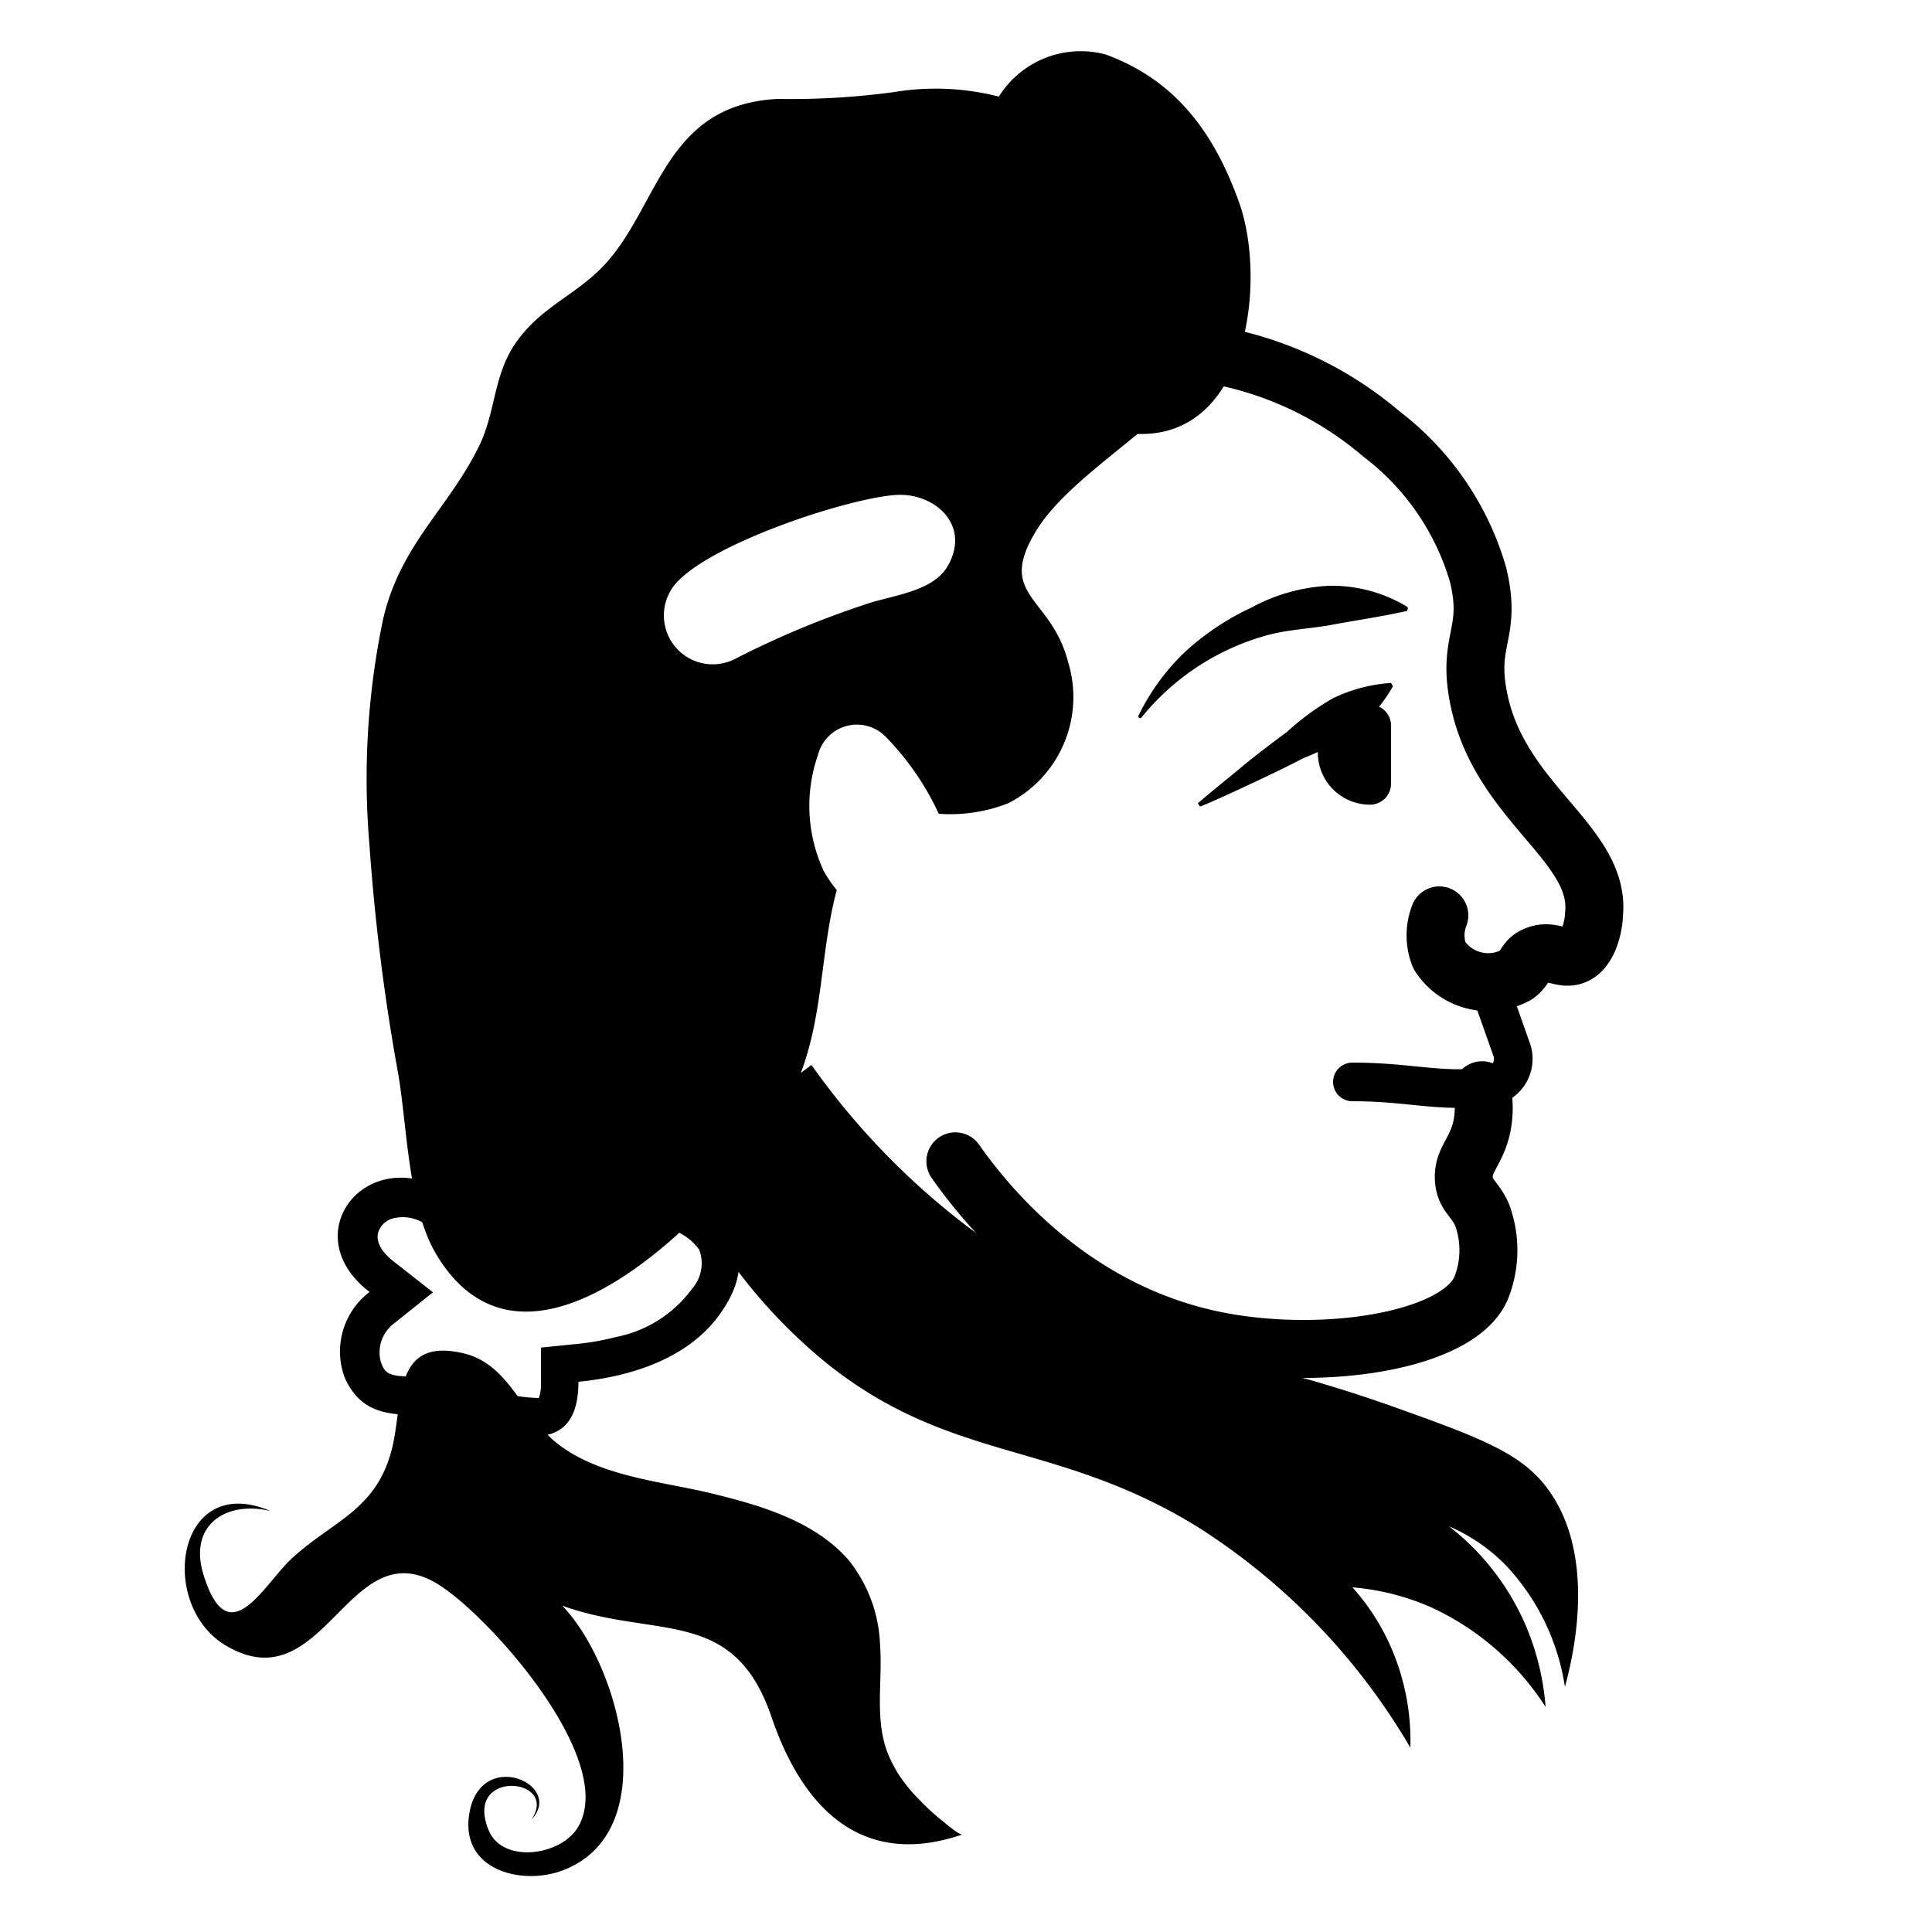
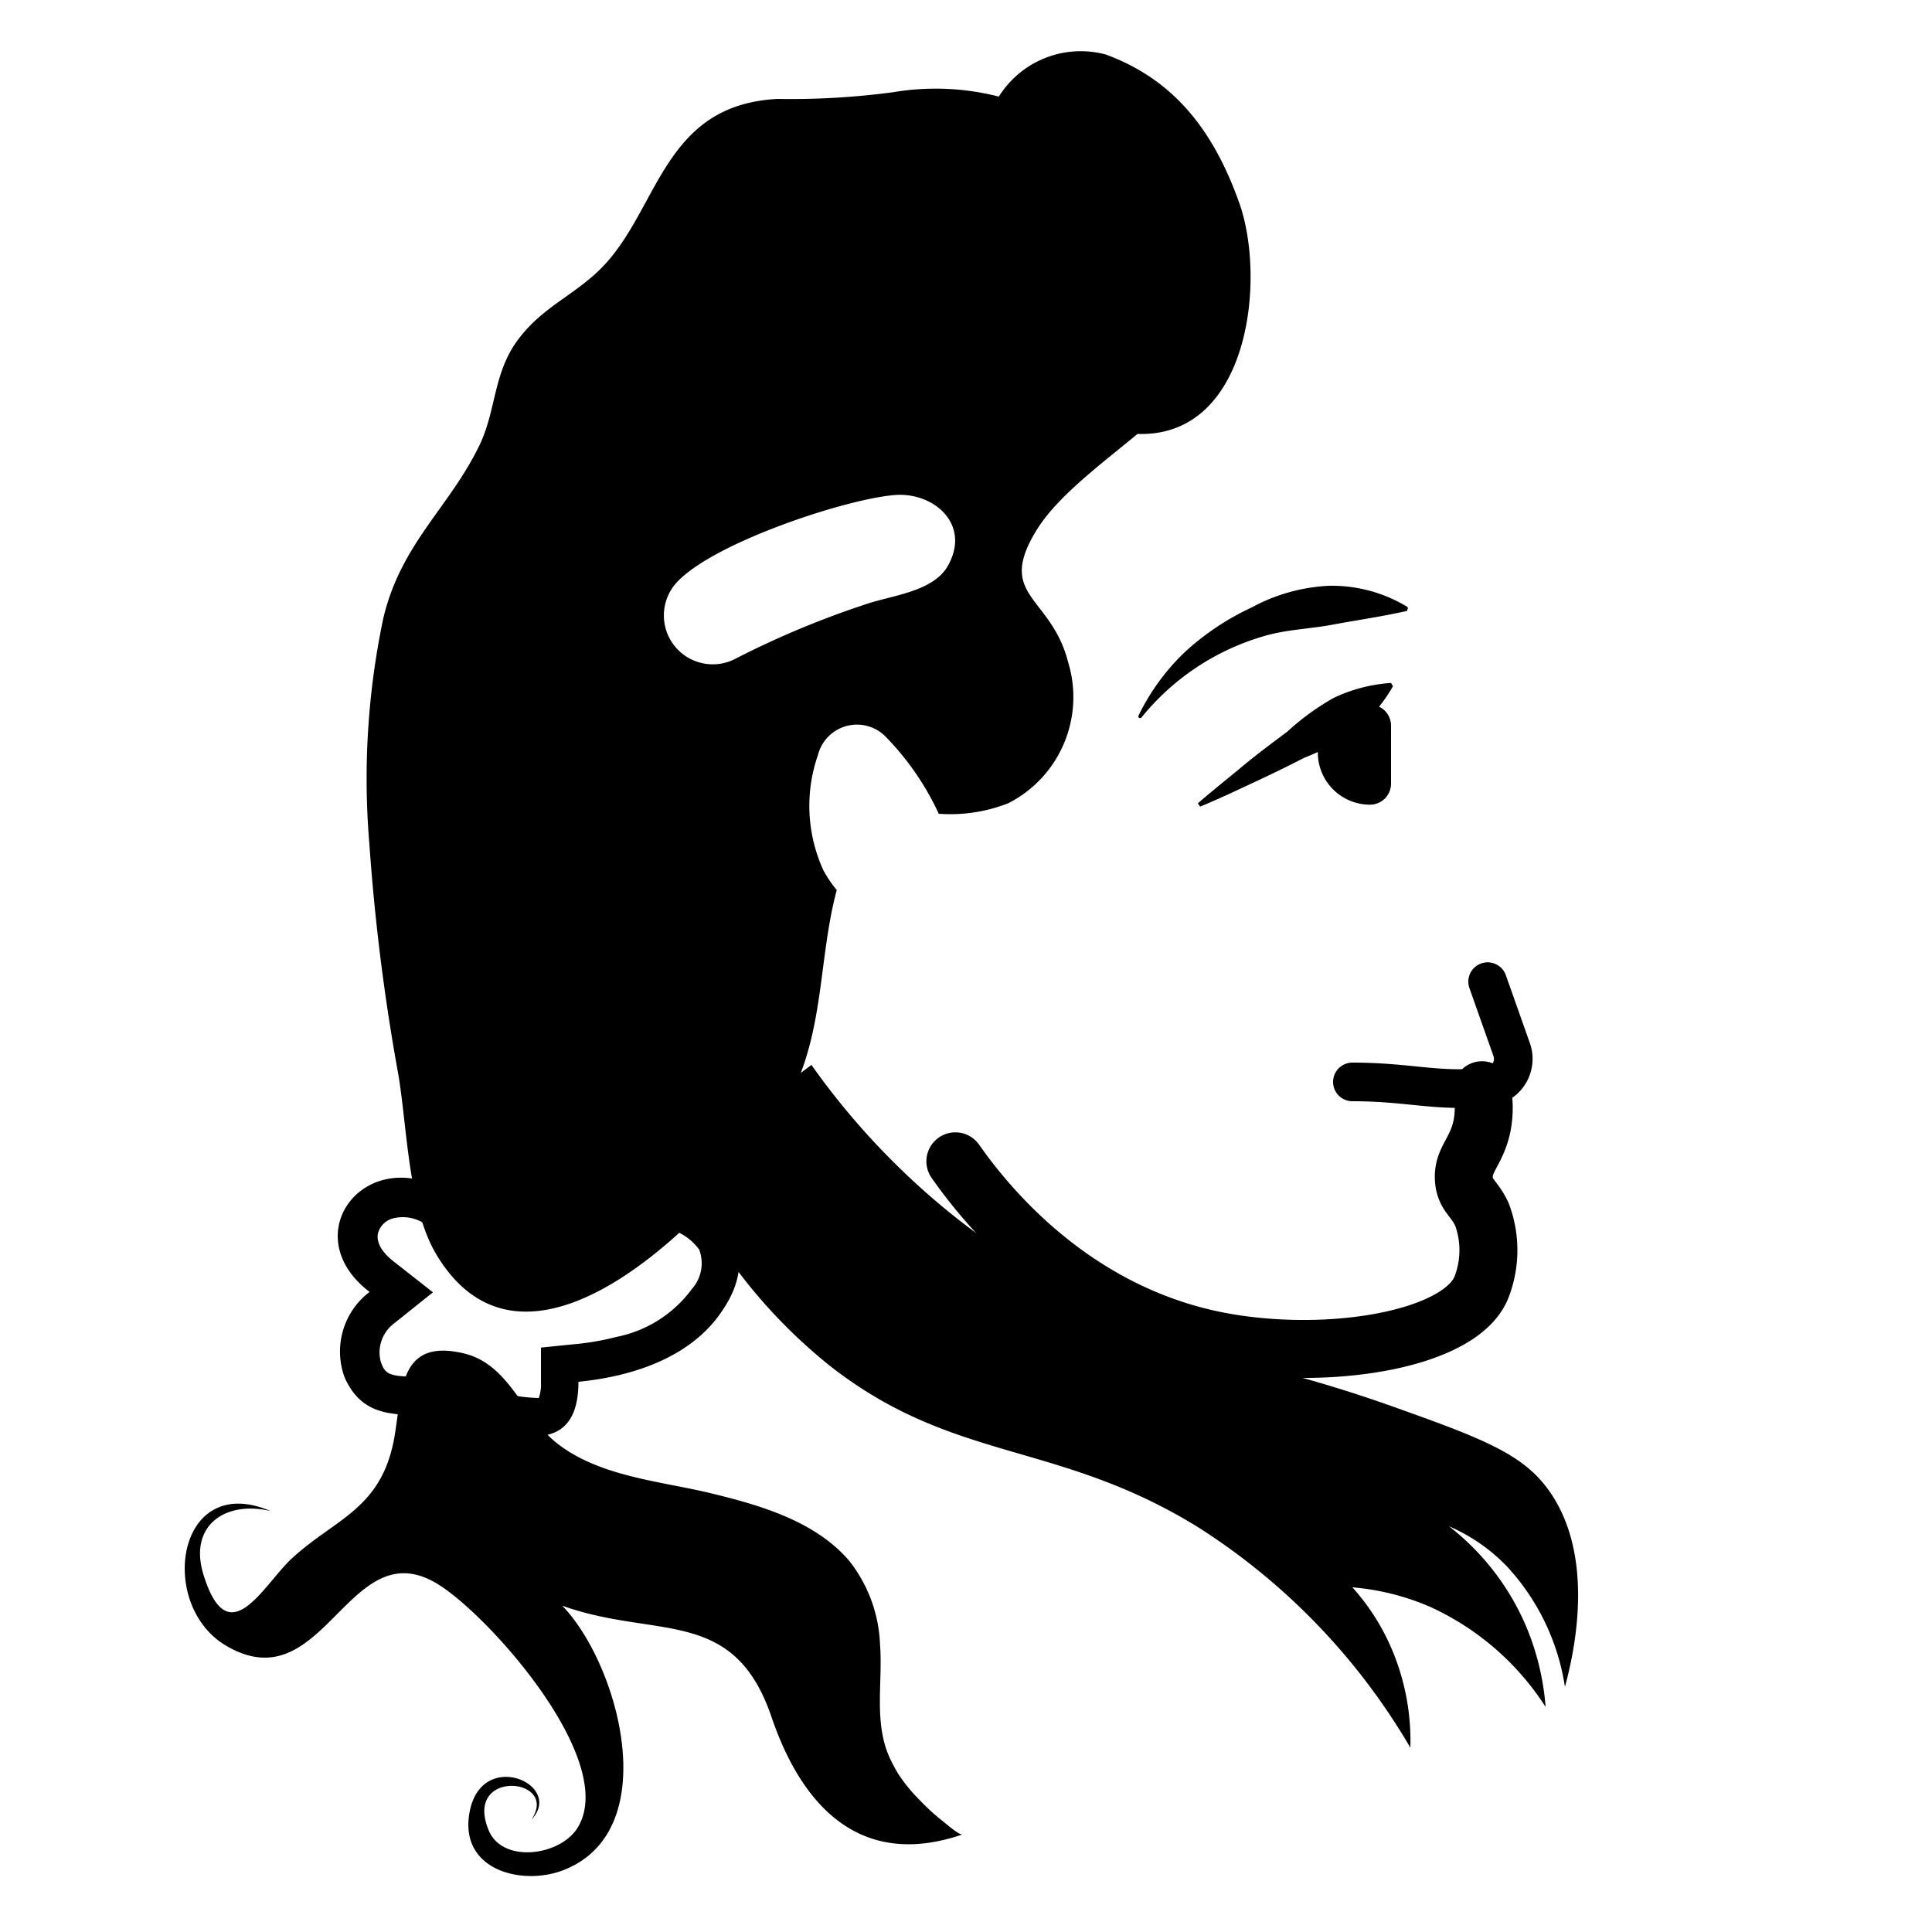
<svg xmlns="http://www.w3.org/2000/svg" id="Layer_1" data-name="Layer 1" viewBox="0 0 100 100">
  <defs>
    <style>.cls-1,.cls-2{fill:none;stroke:#000;stroke-linecap:round;stroke-linejoin:round;}.cls-1{stroke-width:3px;}.cls-2{stroke-width:2px;}</style>
  </defs>
  <title>Eminent</title>
  <path d="M64.14,10.49c-1.27-3.56-3.25-6.33-6.91-7.67A5,5,0,0,0,51.7,5a13.19,13.19,0,0,0-5.45-.23,39.84,39.84,0,0,1-6,.35C34.2,5.43,34.12,11,31,14c-1.39,1.34-3,1.95-4.23,3.64S25.68,21.21,24.84,23c-1.57,3.27-4.08,5.11-5,9a40.27,40.27,0,0,0-.72,11.7,108.61,108.61,0,0,0,1.5,11.93c.47,2.82.51,6.92,2,9.36,4.88,8,14.79-2.6,17.74-7.26,2.4-3.8,1.91-7.78,2.95-11.66a6.46,6.46,0,0,1-.68-1,8,8,0,0,1-.29-6,2.08,2.08,0,0,1,3.49-.95,14.22,14.22,0,0,1,2.76,4,8.19,8.19,0,0,0,3.61-.55,6.17,6.17,0,0,0,3.08-7.32c-.89-3.43-3.73-3.37-1.64-6.79,1.06-1.73,3.2-3.32,5.24-5C64.67,22.65,65.55,14.44,64.14,10.49ZM38,34.13a2.53,2.53,0,0,1-3.17-3.74c1.53-2.12,8.91-4.58,11.52-4.77,2-.14,3.91,1.53,2.72,3.65-.75,1.36-2.9,1.54-4.24,2A47,47,0,0,0,38,34.13Z" />
  <path d="M35,60.35a27.45,27.45,0,0,0,8,10.38c6.42,5,11.72,3.82,19,8.31A33.61,33.61,0,0,1,73,90.46a12.11,12.11,0,0,0-1-5.19,11.52,11.52,0,0,0-2-3.11,12.81,12.81,0,0,1,4,1,14,14,0,0,1,6,5.19,13.39,13.39,0,0,0-1-4.15A13,13,0,0,0,75,79a9.25,9.25,0,0,1,3,2.08,11.76,11.76,0,0,1,3,6.23c.51-1.86,1.64-7-1-10.39-1.36-1.76-3.59-2.58-8-4.15a70.15,70.15,0,0,0-7-2.08,43.52,43.52,0,0,1-15-7.26,38.33,38.33,0,0,1-8-8.31Z" />
  <path class="cls-1" d="M49.45,60.11c1.58,2.25,5.88,7.61,13.16,9.21,5.74,1.25,13.08.1,14.1-2.77a5.3,5.3,0,0,0,0-3.68c-.4-.88-.89-1-.94-1.84-.07-1,.66-1.4.94-2.76a4.86,4.86,0,0,0,0-1.84" />
  <path class="cls-2" d="M70,56c3,0,4.44.55,7,.26h0a1.46,1.46,0,0,0,1.22-2L77,50.81" />
-   <path class="cls-1" d="M74.5,47.38a2.83,2.83,0,0,0,0,2.07,3,3,0,0,0,4,1c.49-.37.44-.79,1-1,.78-.35,1.36.27,2,0,.8-.33,1-1.73,1-2.07.43-3.75-5-5.82-6-11.42-.53-2.9.74-3.21,0-6.23a14.09,14.09,0,0,0-5-7.27,18.32,18.32,0,0,0-9-4.15" />
  <path d="M69.26,36.47h1.65A1.09,1.09,0,0,1,72,37.56v3a1.09,1.09,0,0,1-1.09,1.09h0a2.7,2.7,0,0,1-2.7-2.7v-1.4a1.09,1.09,0,0,1,1.09-1.09Z" />
  <path d="M72.83,31.62c-1.38.31-2.62.48-3.84.71s-2.45.25-3.65.62a12.71,12.71,0,0,0-6.26,4.19.1.1,0,0,1-.14,0,.11.11,0,0,1,0-.12,11.41,11.41,0,0,1,2.4-3.28,13.5,13.5,0,0,1,3.45-2.3,9.31,9.31,0,0,1,4-1.12,7.54,7.54,0,0,1,4.05,1.09.11.11,0,0,1,0,.15A.1.1,0,0,1,72.83,31.62Z" />
  <path d="M62,41.58c.75-.65,1.52-1.26,2.29-1.9s1.55-1.22,2.34-1.81A13,13,0,0,1,69,36.14a8.09,8.09,0,0,1,3-.79l.1.17a7.91,7.91,0,0,1-2,2.32,12.56,12.56,0,0,1-2.61,1.39c-.87.45-1.76.88-2.66,1.3s-1.79.84-2.71,1.22Z" />
  <path d="M33.55,61.52c-2.63,0-4.55,1.74-6.91,2.06-1.78.24-2.4-1.5-4.19-2.26-3.91-1.66-7,2.75-3.32,5.55a3.87,3.87,0,0,0-1.29,4.43c1.07,2.41,3.2,1.8,5.1,2,2.09.26,7,3.06,7-1.78,2.77-.27,5.88-1.25,7.49-3.75C39.65,64.48,37.15,61.49,33.55,61.52Zm2.26,5.2A6.38,6.38,0,0,1,31.9,69.2a13.43,13.43,0,0,1-2.11.37L28,69.75v1.8a2.14,2.14,0,0,1-.11.81,8.28,8.28,0,0,1-2.71-.52,13.26,13.26,0,0,0-2-.49c-.52-.06-1-.08-1.47-.09-1.61,0-1.77-.14-2-.77a1.88,1.88,0,0,1,.7-2l2-1.6-2-1.57c-.63-.48-.94-1-.85-1.47a1.09,1.09,0,0,1,.84-.8,2.05,2.05,0,0,1,1.33.15,4.79,4.79,0,0,1,1.2.86,4.9,4.9,0,0,0,4,1.54A10.26,10.26,0,0,0,28,65.35a17,17,0,0,0,2.46-.92,13.82,13.82,0,0,1,2-.75,4.56,4.56,0,0,1,1.17-.16,2.85,2.85,0,0,1,2.56,1.16A2,2,0,0,1,35.81,66.72Z" />
  <path d="M46.51,91.84a7.77,7.77,0,0,1-.48-.9c-.81-1.84-.33-3.87-.48-5.83a7.44,7.44,0,0,0-1.61-4.34c-1.77-2.06-4.66-2.88-7.19-3.49s-5.72-.85-7.91-2.57c-1.79-1.4-2.44-4.09-4.84-4.66-3.74-.89-3.1,2.64-3.73,5-.81,3.14-3.09,3.69-5.17,5.62-1.47,1.36-3.27,5-4.56.86C9.74,79,11.62,77.65,14,78.21,9.17,76.15,8.12,83,11.65,85.15c5.17,3.11,6.37-6.13,11.1-3.1,2.71,1.73,9.29,9.18,7.13,12.58-.93,1.45-3.92,1.83-4.6.07C24,91.53,29,92,27.5,94.19c1.77-1.84-2.71-3.79-3.22-.24-.43,2.92,2.88,3.7,5,2.8C34.38,94.63,32,86.1,29.1,83.11c4.88,1.75,8.88,0,10.84,5.78,1.66,4.86,4.79,7.81,9.88,6.06-.16.06-.94-.63-1.09-.74a11.16,11.16,0,0,1-1.09-1A8.52,8.52,0,0,1,46.51,91.84Z" />
</svg>